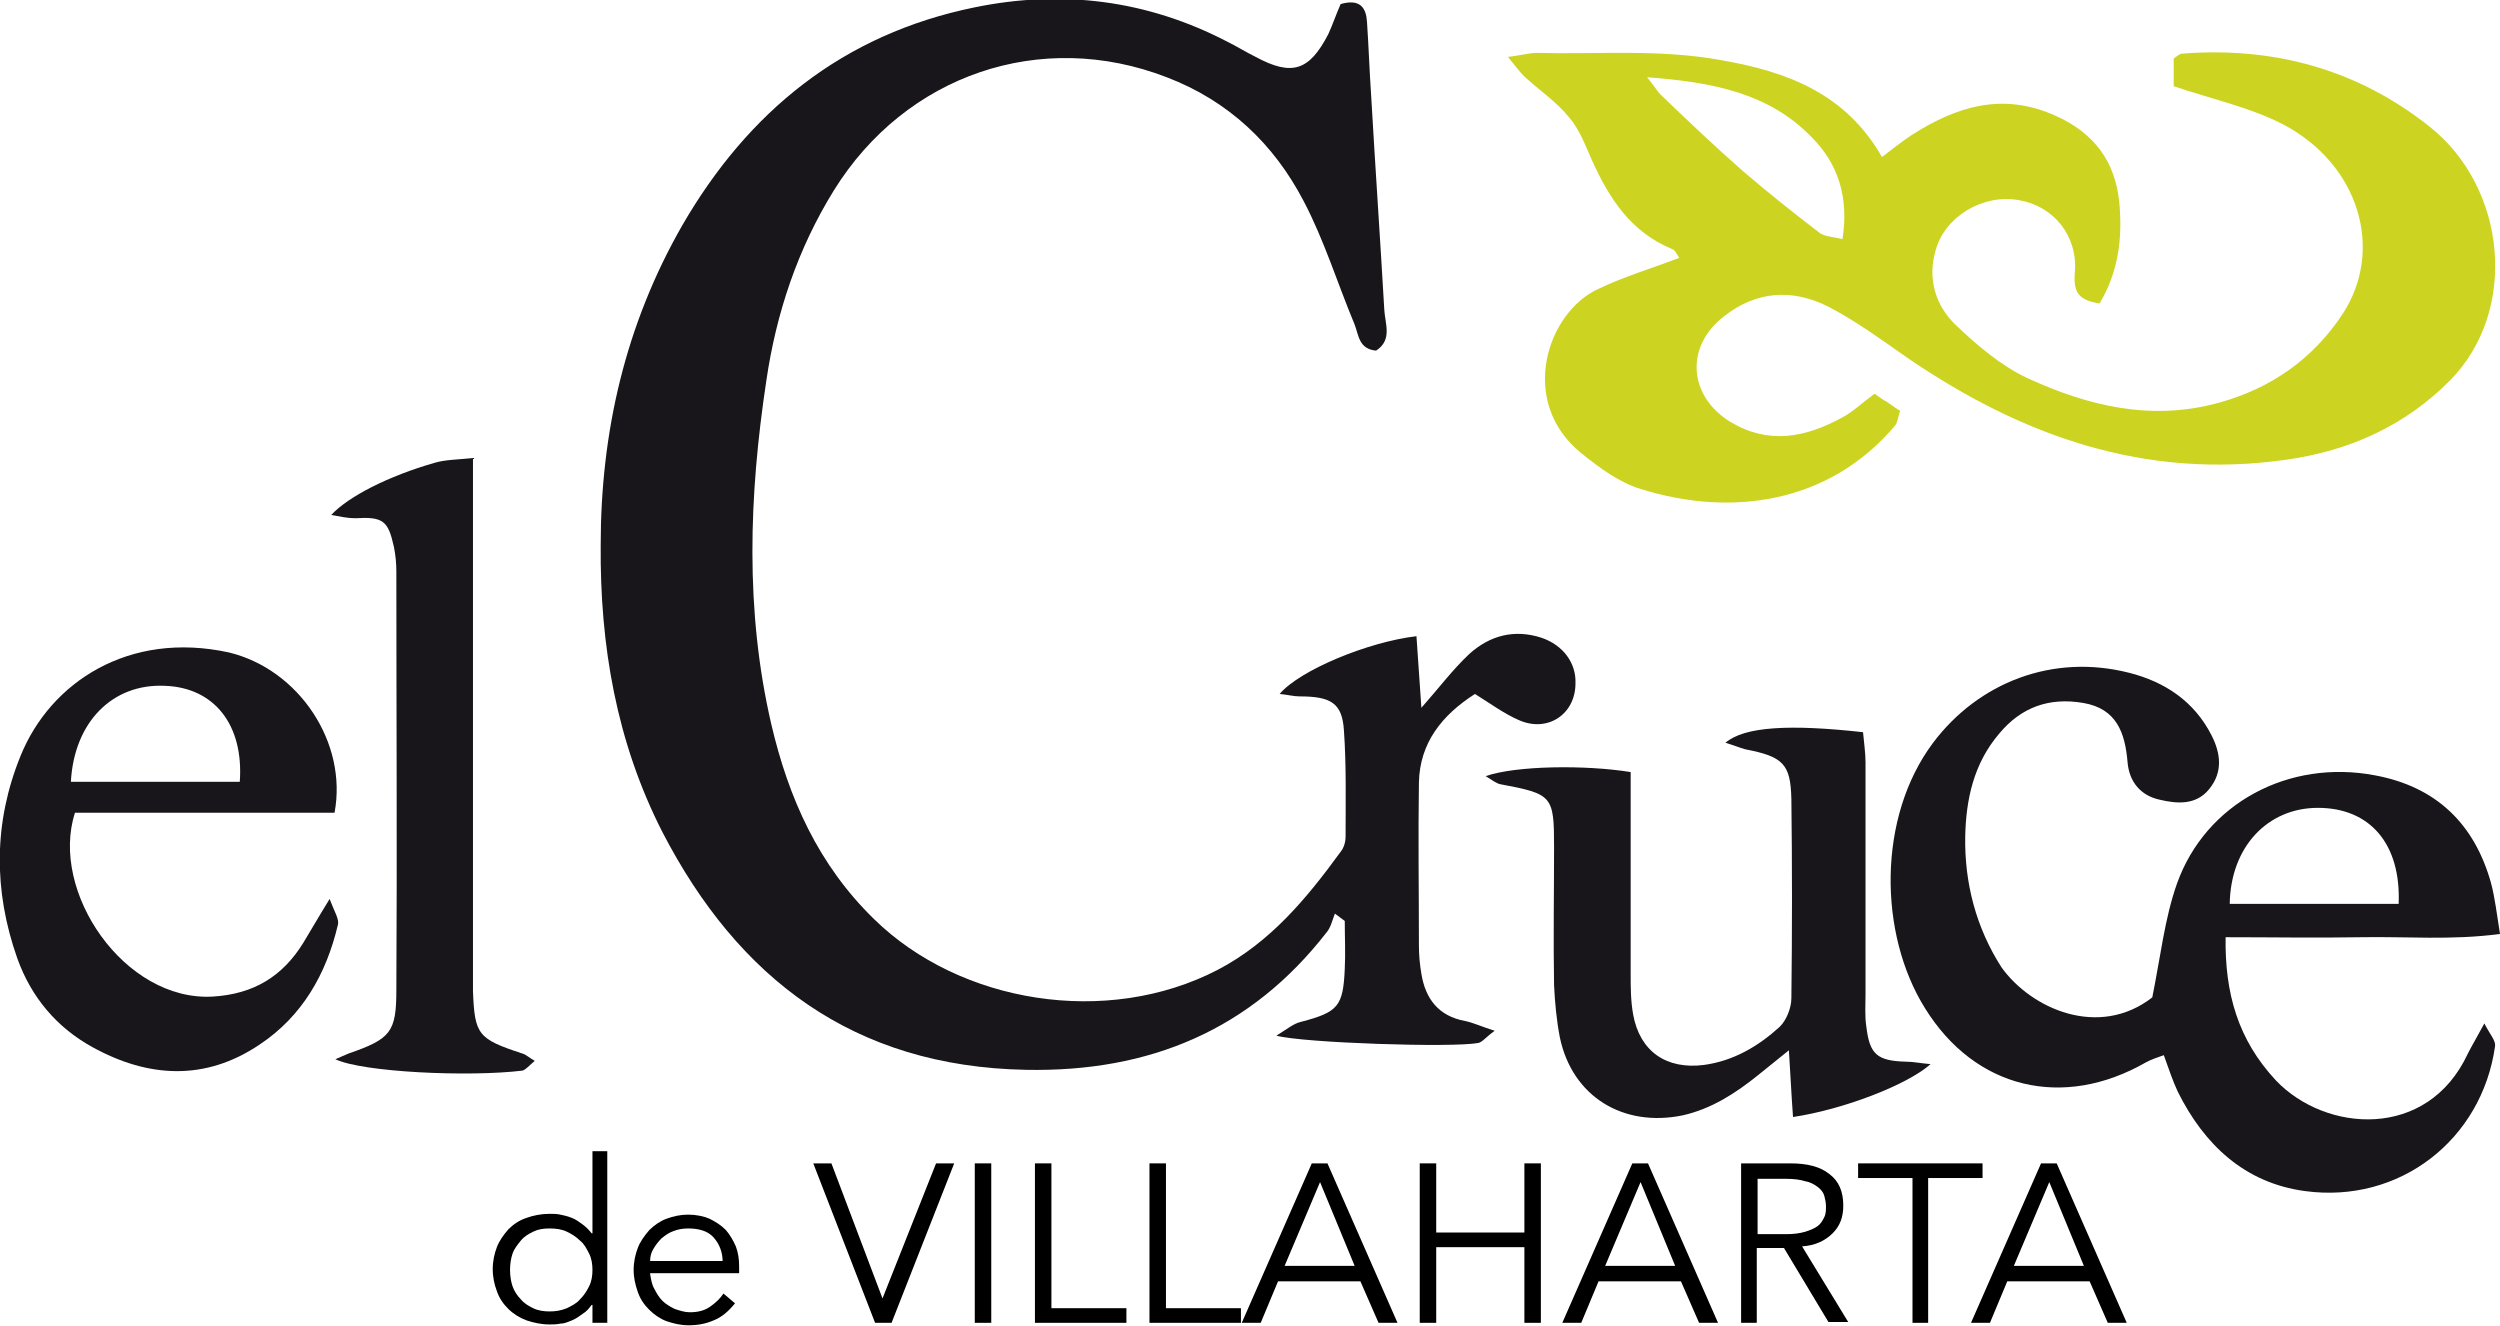
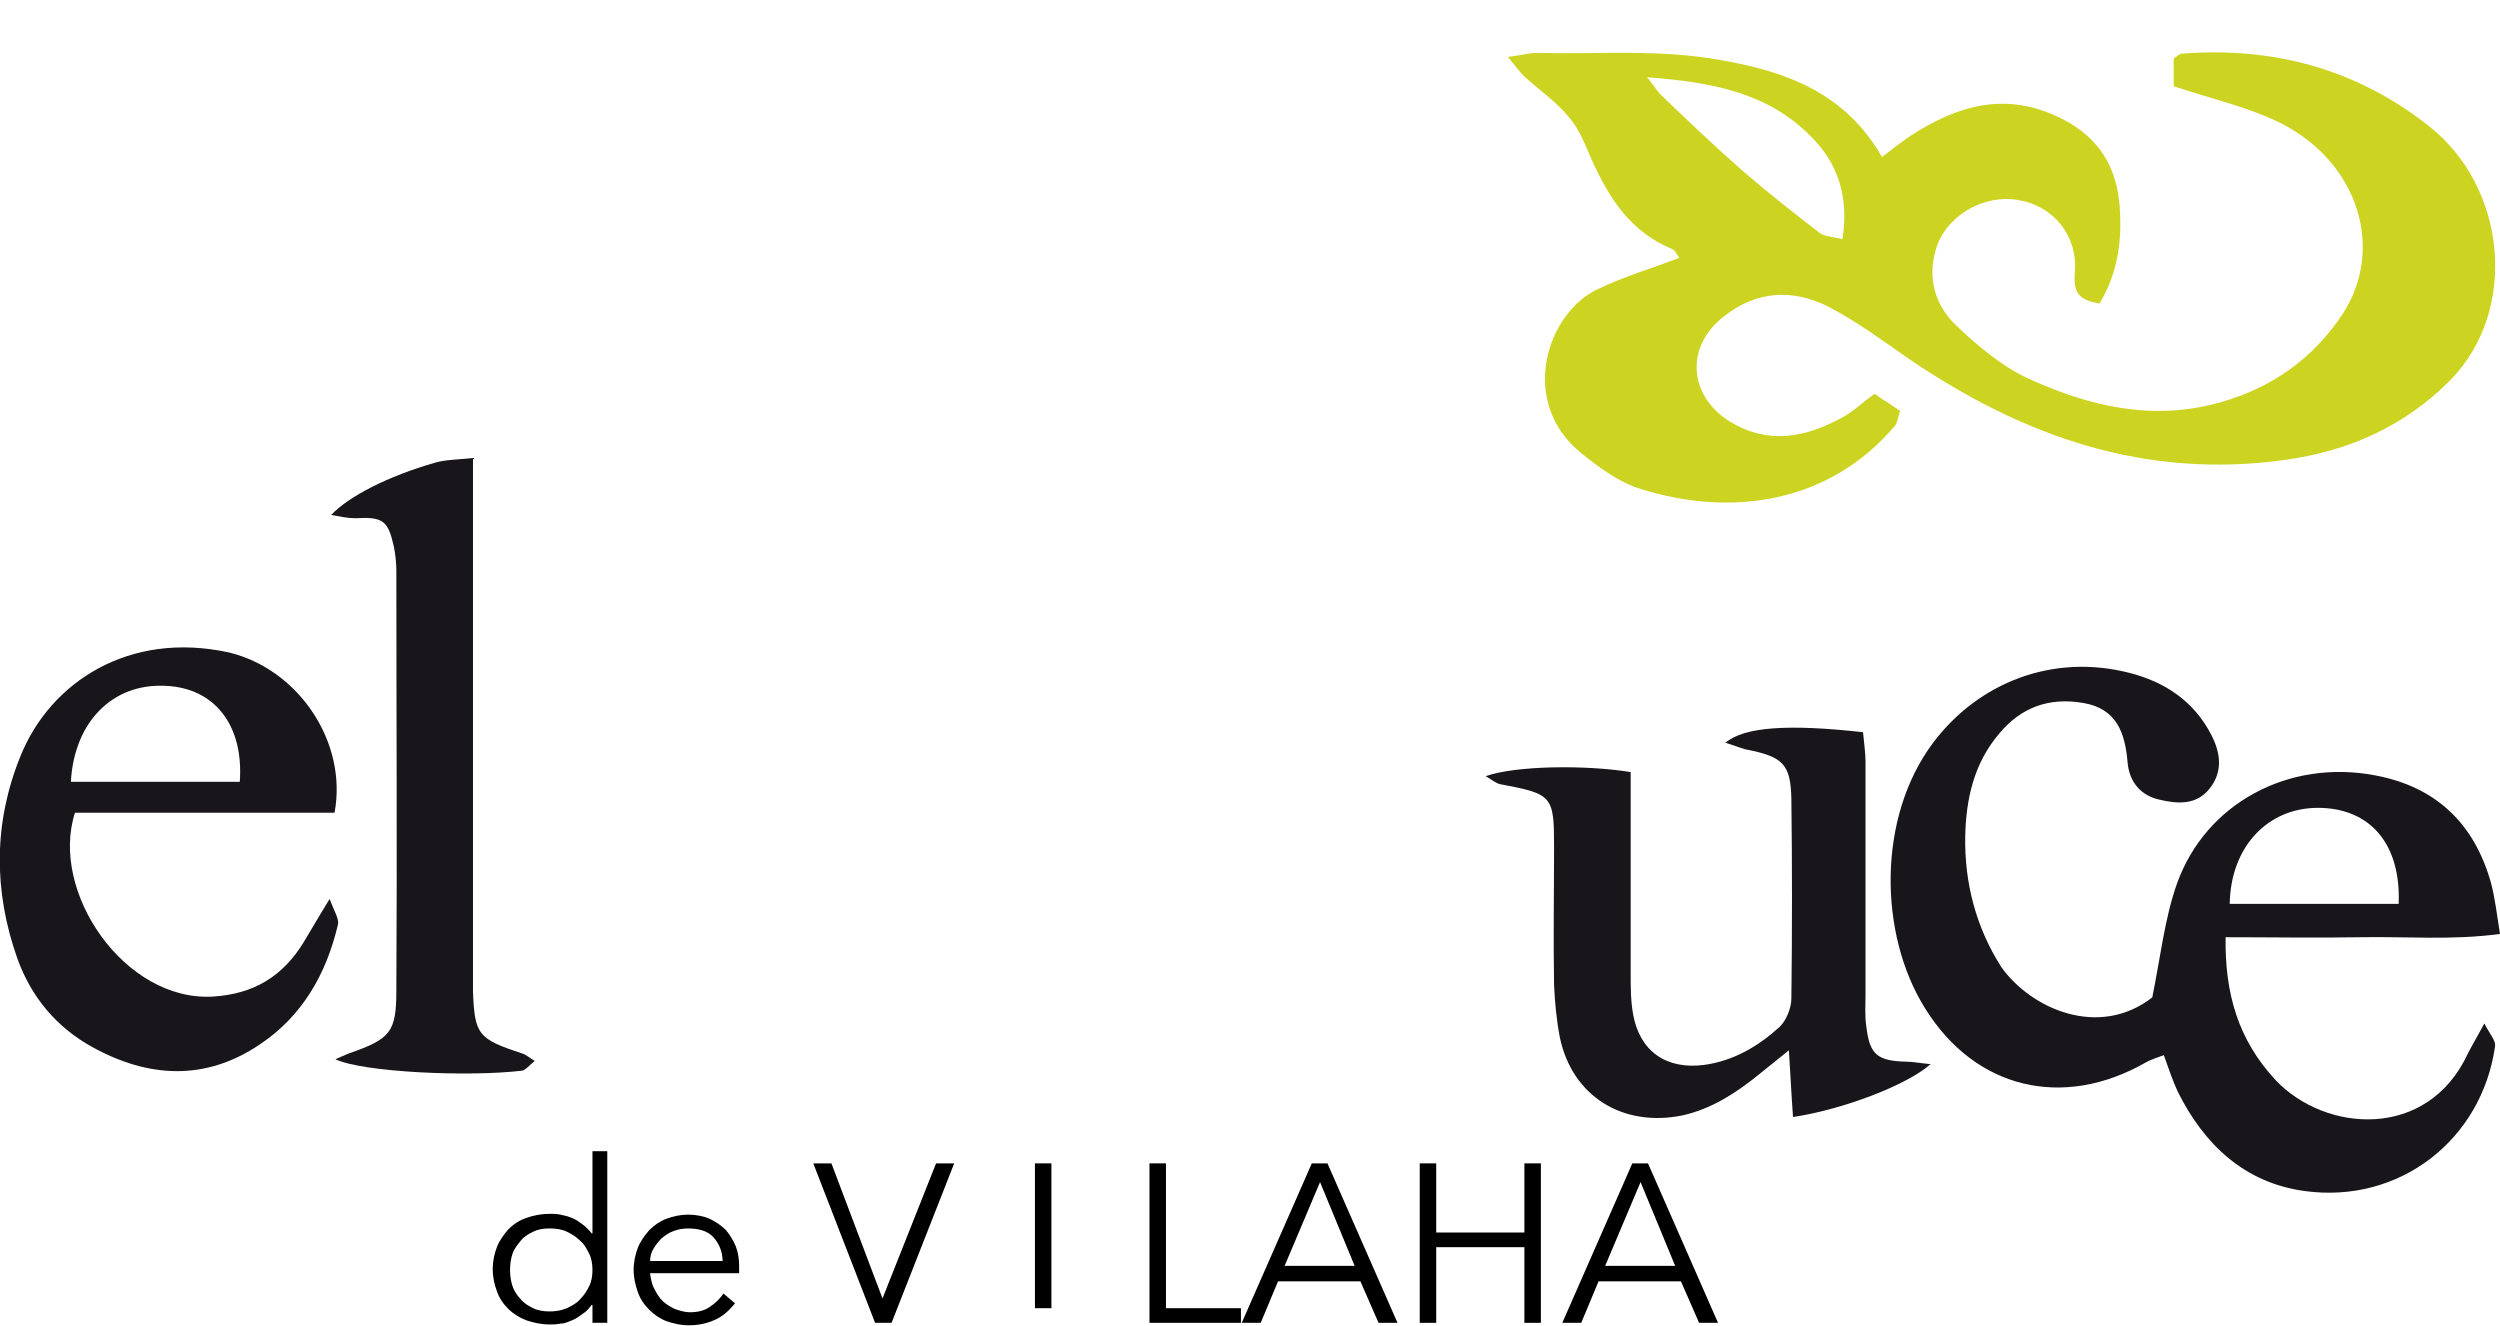
<svg xmlns="http://www.w3.org/2000/svg" width="115" height="61" viewBox="0 0 115 61" fill="none">
  <g clip-path="url(#clip0_9_3)">
-     <path d="M61.669 0.187C62.579 -0.075 62.844 0.374 62.882 1.01C62.958 2.133 62.996 3.256 63.072 4.379C63.261 7.672 63.489 10.965 63.678 14.258C63.716 14.895 64.057 15.643 63.299 16.129C62.503 16.055 62.503 15.418 62.314 14.932C61.518 13.023 60.911 11.04 59.964 9.244C58.599 6.624 56.514 4.64 53.672 3.555C47.872 1.31 41.656 3.443 38.359 8.757C36.691 11.451 35.705 14.408 35.251 17.514C34.455 22.791 34.265 28.067 35.478 33.307C36.274 36.712 37.638 39.781 40.216 42.288C44.158 46.143 50.905 47.266 56.022 44.609C58.448 43.336 60.115 41.315 61.669 39.182C61.821 38.995 61.897 38.733 61.897 38.471C61.897 36.862 61.935 35.215 61.821 33.606C61.745 32.334 61.215 32.034 59.774 32.034C59.509 32.034 59.244 31.959 58.864 31.922C59.774 30.837 62.92 29.527 65.157 29.265C65.232 30.35 65.308 31.398 65.384 32.558C66.18 31.66 66.824 30.799 67.582 30.088C68.53 29.228 69.667 28.928 70.918 29.34C71.903 29.677 72.51 30.5 72.472 31.436C72.472 32.858 71.183 33.718 69.857 33.12C69.174 32.82 68.568 32.371 67.848 31.922C66.332 32.895 65.308 34.167 65.27 36.001C65.232 38.509 65.27 40.978 65.27 43.486C65.27 43.935 65.308 44.347 65.384 44.796C65.573 45.956 66.18 46.742 67.393 46.966C67.772 47.041 68.151 47.228 68.757 47.415C68.341 47.715 68.189 47.939 67.999 47.977C66.824 48.201 59.926 47.977 58.713 47.64C59.206 47.34 59.509 47.078 59.85 47.004C61.556 46.555 61.783 46.293 61.859 44.571C61.897 43.823 61.859 43.112 61.859 42.363C61.707 42.251 61.556 42.139 61.404 42.026C61.29 42.326 61.215 42.663 61.025 42.887C57.538 47.378 52.876 49.324 47.19 49.212C39.268 49.062 33.962 45.02 30.475 38.284C28.352 34.13 27.594 29.677 27.632 25.074C27.632 19.872 28.769 14.932 31.384 10.366C34.417 5.127 38.776 1.572 44.84 0.337C48.858 -0.487 52.762 -5.84126e-06 56.439 1.909C56.894 2.133 57.31 2.395 57.765 2.62C59.433 3.518 60.229 3.256 61.101 1.572C61.29 1.16 61.442 0.711 61.669 0.187Z" fill="#18161B" />
    <path d="M86.231 18.113C86.496 18.3 86.648 18.412 86.8 18.487C87.027 18.637 87.217 18.787 87.406 18.899C87.292 19.236 87.292 19.423 87.179 19.572C84.146 23.165 79.636 23.801 75.466 22.491C74.481 22.192 73.571 21.518 72.737 20.845C69.819 18.487 71.145 14.37 73.533 13.285C74.708 12.724 75.959 12.35 77.248 11.863C77.172 11.788 77.096 11.526 76.907 11.451C75.011 10.666 74.026 9.131 73.23 7.372C72.927 6.699 72.662 5.95 72.169 5.389C71.6 4.678 70.804 4.154 70.122 3.518C69.894 3.293 69.705 3.031 69.364 2.62C69.97 2.545 70.349 2.433 70.691 2.433C73.533 2.507 76.338 2.245 79.181 2.769C82.213 3.293 84.904 4.304 86.572 7.223C87.065 6.848 87.482 6.512 87.937 6.212C89.984 4.902 92.106 4.229 94.532 5.314C96.314 6.1 97.299 7.41 97.489 9.318C97.64 10.965 97.451 12.499 96.579 13.959C95.631 13.809 95.366 13.472 95.442 12.537C95.593 10.853 94.456 9.468 92.864 9.206C91.234 8.907 89.453 9.955 89.036 11.526C88.657 12.836 89.036 14.071 89.984 14.969C90.969 15.905 92.068 16.84 93.281 17.402C96.048 18.674 98.967 19.385 102.075 18.524C104.501 17.851 106.396 16.504 107.76 14.445C109.693 11.489 108.518 7.56 105.031 5.726C103.515 4.94 101.772 4.566 99.99 3.967C99.99 3.63 99.99 3.181 99.99 2.694C100.104 2.62 100.218 2.507 100.331 2.47C104.576 2.133 108.443 3.181 111.778 5.838C115.303 8.645 115.872 14.296 112.688 17.514C110.641 19.572 108.102 20.733 105.183 21.144C98.663 22.08 93.016 20.059 87.747 16.466C86.572 15.643 85.397 14.782 84.109 14.109C82.479 13.285 80.811 13.36 79.295 14.558C77.513 15.942 77.665 18.188 79.56 19.385C81.341 20.471 83.047 20.134 84.753 19.198C85.246 18.936 85.662 18.524 86.231 18.113ZM75.77 3.555C76.187 4.079 76.262 4.229 76.376 4.341C77.627 5.539 78.878 6.736 80.204 7.896C81.341 8.869 82.516 9.805 83.692 10.703C83.919 10.89 84.336 10.89 84.753 11.002C85.056 9.094 84.563 7.522 83.312 6.287C81.379 4.304 78.84 3.78 75.77 3.555Z" fill="#CCD421" />
    <path d="M99.005 45.881C99.384 44.01 99.573 42.251 100.142 40.642C101.468 36.937 105.297 34.916 109.239 35.664C112.081 36.188 113.825 37.91 114.583 40.604C114.773 41.315 114.848 42.026 115 42.962C112.764 43.261 110.679 43.074 108.632 43.112C106.585 43.149 104.501 43.112 102.378 43.112C102.34 45.694 102.947 47.827 104.69 49.698C106.964 52.093 111.665 52.468 113.522 48.463C113.711 48.089 113.939 47.715 114.28 47.078C114.545 47.602 114.811 47.864 114.773 48.126C114.166 52.43 110.376 55.386 106.017 54.788C103.25 54.413 101.393 52.655 100.18 50.222C99.952 49.736 99.763 49.174 99.535 48.538C99.232 48.65 98.967 48.725 98.701 48.875C94.911 51.045 90.855 50.11 88.543 46.367C86.421 42.962 86.345 37.61 88.922 34.167C91.007 31.398 94.418 30.051 97.943 30.949C99.573 31.361 100.938 32.259 101.734 33.831C102.151 34.654 102.264 35.515 101.62 36.301C101.014 37.049 100.142 36.974 99.346 36.787C98.474 36.6 97.943 35.964 97.868 35.066C97.754 33.718 97.375 32.596 95.821 32.334C94.267 32.072 92.978 32.521 91.955 33.756C90.779 35.141 90.438 36.787 90.4 38.471C90.363 40.604 90.893 42.663 92.068 44.496C93.433 46.405 96.541 47.79 99.005 45.881ZM102.568 41.577C105.145 41.577 107.76 41.577 110.338 41.577C110.452 38.808 109.011 37.161 106.623 37.161C104.311 37.161 102.606 38.958 102.568 41.577Z" fill="#18161B" />
    <path d="M82.479 51.382C82.403 50.372 82.365 49.474 82.289 48.313C81.683 48.8 81.266 49.137 80.849 49.474C79.825 50.297 78.726 51.008 77.4 51.307C74.67 51.869 72.32 50.447 71.752 47.715C71.6 46.929 71.524 46.105 71.487 45.32C71.449 43.187 71.487 41.091 71.487 38.958C71.487 36.6 71.411 36.525 69.023 36.076C68.833 36.039 68.644 35.889 68.341 35.702C69.743 35.215 72.927 35.178 75.011 35.515C75.011 38.621 75.011 41.69 75.011 44.796C75.011 45.432 75.011 46.031 75.125 46.667C75.428 48.351 76.641 49.212 78.385 48.987C79.749 48.8 80.887 48.126 81.872 47.228C82.175 46.929 82.403 46.367 82.403 45.918C82.441 42.85 82.441 39.818 82.403 36.75C82.365 35.141 82.024 34.804 80.28 34.467C80.015 34.392 79.749 34.28 79.37 34.167C80.242 33.419 82.327 33.307 85.7 33.681C85.738 34.13 85.814 34.617 85.814 35.066C85.814 38.621 85.814 42.176 85.814 45.731C85.814 46.218 85.776 46.742 85.852 47.228C86.004 48.501 86.345 48.8 87.671 48.837C88.013 48.837 88.354 48.912 88.808 48.95C87.709 49.923 84.753 51.045 82.479 51.382Z" fill="#18161B" />
    <path d="M15.389 37.386C11.409 37.386 7.391 37.386 3.449 37.386C2.274 41.016 5.723 46.068 9.779 45.843C11.674 45.731 13.001 44.908 13.949 43.374C14.29 42.812 14.631 42.214 15.162 41.353C15.389 41.952 15.616 42.288 15.541 42.55C15.01 44.796 13.911 46.742 11.94 48.051C9.438 49.736 6.823 49.586 4.245 48.164C2.615 47.266 1.44 45.881 0.796 44.085C-0.303 40.978 -0.303 37.835 0.948 34.766C2.312 31.398 5.913 29.003 10.537 30.014C13.759 30.799 15.995 34.167 15.389 37.386ZM3.26 35.964C5.875 35.964 8.453 35.964 11.03 35.964C11.22 33.344 9.855 31.623 7.581 31.548C5.193 31.436 3.411 33.194 3.26 35.964Z" fill="#18161B" />
    <path d="M15.237 23.689C16.033 22.828 17.891 21.893 19.975 21.294C20.468 21.144 21.037 21.144 21.757 21.069C21.757 21.93 21.757 22.529 21.757 23.128C21.757 30.163 21.757 37.236 21.757 44.272C21.757 44.721 21.757 45.133 21.757 45.582C21.833 47.602 21.984 47.79 24.031 48.463C24.183 48.501 24.334 48.65 24.599 48.8C24.372 48.987 24.183 49.212 24.031 49.249C21.567 49.548 16.678 49.324 15.427 48.725C15.692 48.613 15.844 48.538 16.033 48.463C17.966 47.79 18.232 47.49 18.232 45.544C18.27 39.107 18.232 32.708 18.232 26.271C18.232 25.897 18.194 25.523 18.118 25.148C17.853 23.951 17.625 23.764 16.337 23.839C15.995 23.839 15.654 23.764 15.237 23.689Z" fill="#18161B" />
    <path d="M27.935 60.85H27.253V60.027H27.215C27.101 60.177 26.988 60.326 26.798 60.439C26.646 60.551 26.495 60.663 26.305 60.738C26.116 60.813 25.964 60.888 25.775 60.888C25.585 60.925 25.433 60.925 25.282 60.925C24.903 60.925 24.562 60.85 24.221 60.738C23.917 60.626 23.614 60.439 23.387 60.214C23.159 59.99 22.97 59.728 22.856 59.391C22.742 59.091 22.666 58.755 22.666 58.38C22.666 58.006 22.742 57.669 22.856 57.37C22.97 57.071 23.159 56.809 23.387 56.547C23.614 56.322 23.879 56.135 24.221 56.023C24.524 55.91 24.903 55.836 25.282 55.836C25.433 55.836 25.623 55.836 25.775 55.873C25.964 55.91 26.116 55.948 26.305 56.023C26.495 56.097 26.646 56.21 26.798 56.322C26.95 56.434 27.101 56.584 27.215 56.734H27.253V52.954H27.935V60.85ZM23.462 58.418C23.462 58.68 23.5 58.942 23.576 59.166C23.652 59.391 23.804 59.615 23.955 59.765C24.107 59.952 24.296 60.064 24.524 60.177C24.751 60.289 25.017 60.326 25.282 60.326C25.547 60.326 25.812 60.289 26.078 60.177C26.305 60.064 26.533 59.952 26.684 59.765C26.874 59.578 26.988 59.391 27.101 59.166C27.215 58.942 27.253 58.68 27.253 58.418C27.253 58.156 27.215 57.894 27.101 57.669C26.988 57.445 26.874 57.22 26.684 57.071C26.495 56.883 26.305 56.771 26.078 56.659C25.85 56.547 25.585 56.509 25.282 56.509C24.979 56.509 24.751 56.547 24.524 56.659C24.296 56.771 24.107 56.883 23.955 57.071C23.804 57.258 23.652 57.445 23.576 57.669C23.5 57.894 23.462 58.156 23.462 58.418Z" fill="black" />
    <path d="M29.906 58.605C29.944 58.829 29.982 59.091 30.096 59.279C30.209 59.503 30.323 59.69 30.475 59.84C30.626 59.99 30.816 60.102 31.043 60.214C31.271 60.289 31.498 60.364 31.726 60.364C32.105 60.364 32.408 60.289 32.673 60.102C32.938 59.915 33.128 59.728 33.28 59.503L33.81 59.952C33.507 60.326 33.204 60.588 32.825 60.738C32.484 60.888 32.105 60.963 31.688 60.963C31.309 60.963 31.005 60.888 30.664 60.776C30.361 60.663 30.096 60.476 29.868 60.252C29.641 60.027 29.451 59.765 29.338 59.428C29.224 59.091 29.148 58.792 29.148 58.418C29.148 58.044 29.224 57.707 29.338 57.407C29.451 57.108 29.641 56.846 29.868 56.584C30.096 56.359 30.361 56.172 30.664 56.06C30.968 55.948 31.309 55.873 31.65 55.873C32.029 55.873 32.37 55.948 32.635 56.06C32.938 56.21 33.166 56.359 33.393 56.584C33.583 56.809 33.734 57.071 33.848 57.333C33.962 57.632 34 57.931 34 58.268V58.568H29.906V58.605ZM33.242 58.044C33.242 57.594 33.09 57.22 32.825 56.921C32.559 56.621 32.142 56.509 31.65 56.509C31.422 56.509 31.195 56.547 31.005 56.621C30.778 56.696 30.626 56.809 30.437 56.958C30.285 57.108 30.172 57.258 30.058 57.445C29.944 57.632 29.906 57.819 29.906 58.006H33.242V58.044Z" fill="black" />
    <path d="M40.595 59.728L43.059 53.515H43.893L41.012 60.85H40.254L37.411 53.515H38.245L40.595 59.728Z" fill="black" />
-     <path d="M45.598 60.85H44.84V53.515H45.598V60.85Z" fill="black" />
-     <path d="M48.365 60.177H51.815V60.85H47.607V53.515H48.365V60.177Z" fill="black" />
+     <path d="M48.365 60.177H51.815H47.607V53.515H48.365V60.177Z" fill="black" />
    <path d="M53.634 60.177H57.083V60.85H52.876V53.515H53.634V60.177Z" fill="black" />
    <path d="M57.993 60.85H57.121L60.343 53.515H61.063L64.285 60.85H63.413L62.579 58.942H58.789L57.993 60.85ZM59.092 58.231H62.314L60.722 54.376L59.092 58.231Z" fill="black" />
    <path d="M65.308 53.515H66.066V56.696H70.122V53.515H70.88V60.85H70.122V57.37H66.066V60.85H65.308V53.515Z" fill="black" />
    <path d="M72.737 60.85H71.866L75.087 53.515H75.808L79.029 60.85H78.158L77.324 58.942H73.533L72.737 60.85ZM73.837 58.231H77.058L75.466 54.376L73.837 58.231Z" fill="black" />
-     <path d="M80.849 60.85H80.091V53.515H82.365C83.123 53.515 83.73 53.665 84.146 54.002C84.601 54.339 84.791 54.825 84.791 55.461C84.791 55.985 84.639 56.397 84.298 56.734C83.957 57.071 83.502 57.295 82.896 57.333L85.018 60.813H84.109L82.062 57.407H80.811V60.85H80.849ZM80.849 56.771H82.175C82.516 56.771 82.782 56.734 83.047 56.659C83.275 56.584 83.464 56.509 83.616 56.397C83.767 56.285 83.843 56.135 83.919 55.985C83.995 55.836 83.995 55.648 83.995 55.499C83.995 55.312 83.957 55.162 83.919 55.012C83.881 54.863 83.767 54.713 83.616 54.601C83.464 54.488 83.275 54.376 83.047 54.339C82.82 54.264 82.516 54.226 82.175 54.226H80.849V56.771Z" fill="black" />
-     <path d="M88.733 60.85H87.975V54.189H85.473V53.515H91.197V54.189H88.695V60.85H88.733Z" fill="black" />
-     <path d="M91.538 60.85H90.666L93.888 53.515H94.608L97.83 60.85H96.958L96.124 58.942H92.334L91.538 60.85ZM92.637 58.231H95.859L94.267 54.376L92.637 58.231Z" fill="black" />
  </g>
  <defs>
    <clipPath id="clip0_9_3">
      <rect width="115" height="61" fill="white" />
    </clipPath>
  </defs>
</svg>